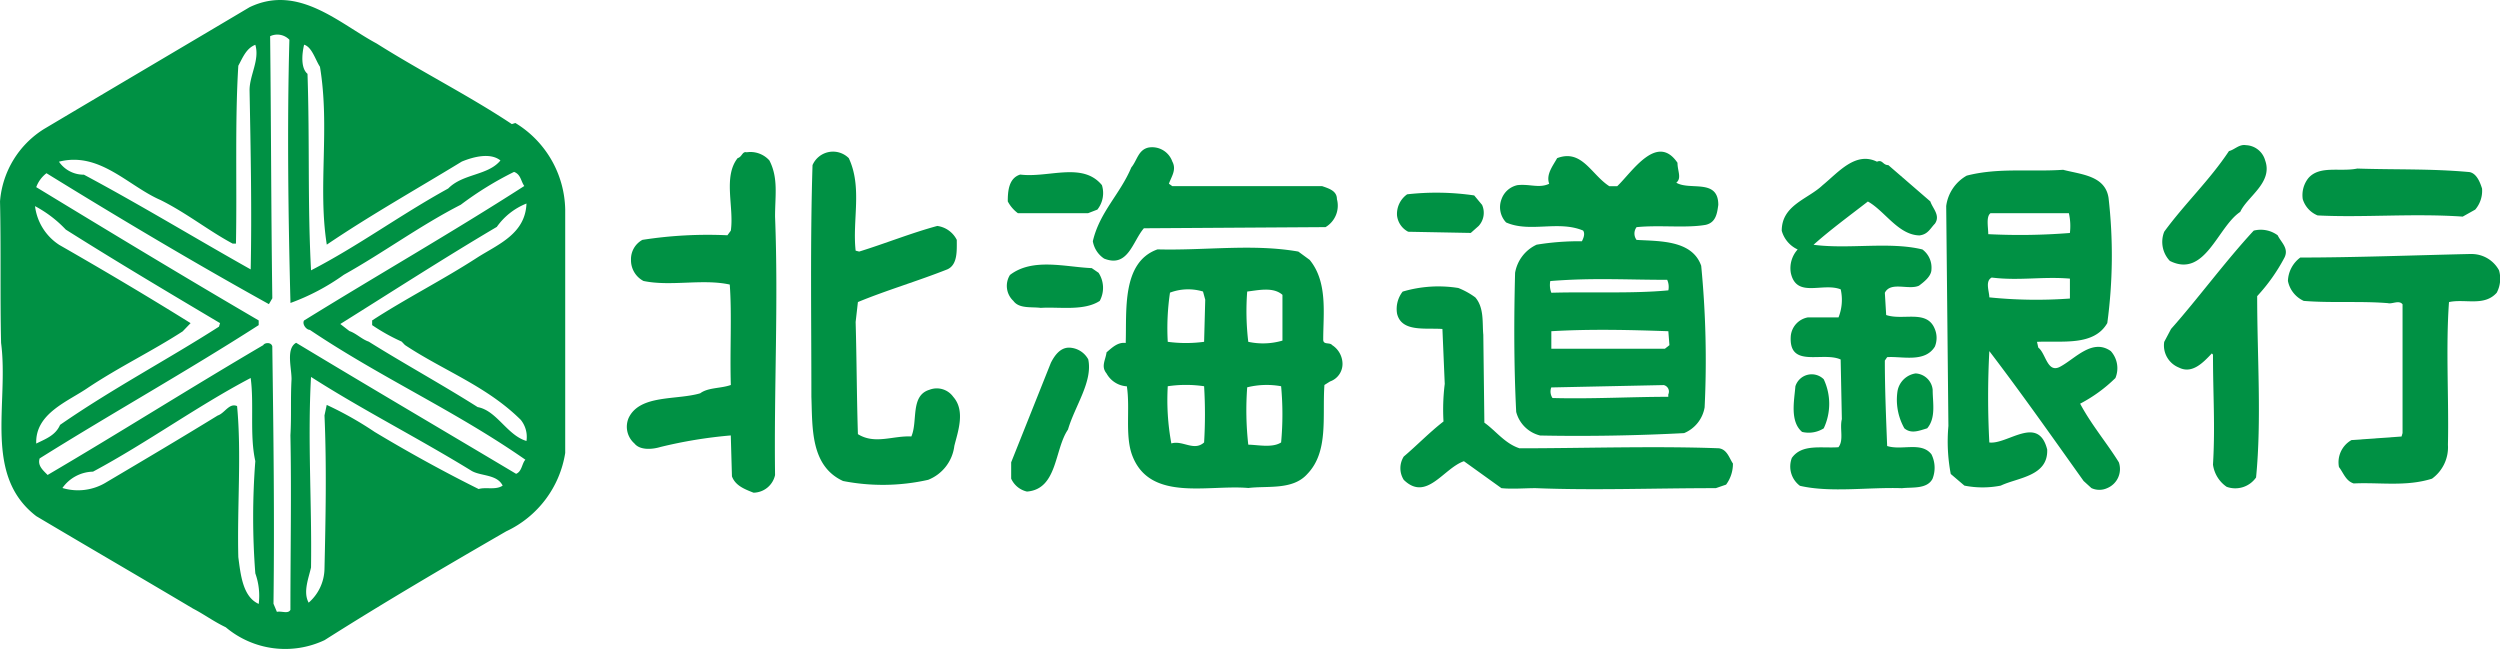
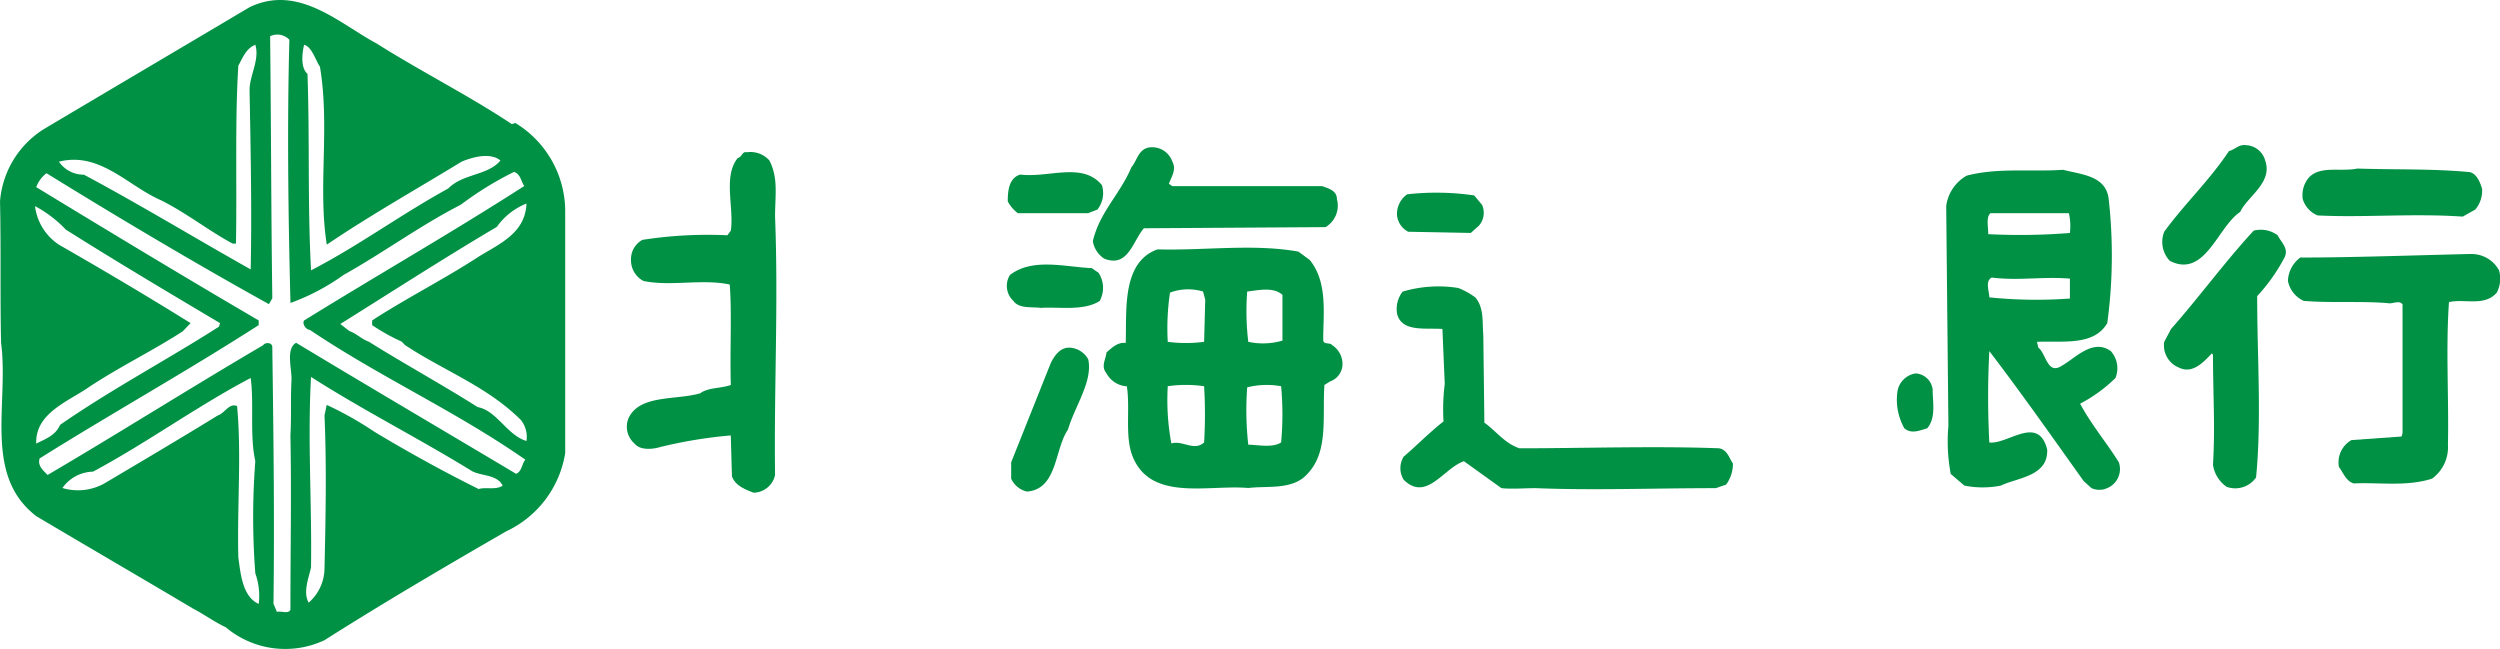
<svg xmlns="http://www.w3.org/2000/svg" width="146.308" height="38" viewBox="0 0 146.308 38">
  <g transform="translate(-1087.107 -1356.668)">
    <path d="M867.261,9.438l-.2.063c-2.458-1.638-5.317-3.079-7.91-4.716-2.186-1.171-4.576-3.5-7.439-2.125-3.914,2.325-8.1,4.792-12.016,7.12a5.5,5.5,0,0,0-2.588,4.244c.063,2.668,0,5.548.063,8.284.464,3.555-1.062,7.739,2.058,10.136,2.991,1.778,6.174,3.625,9.173,5.41.657.34,1.188.744,1.918,1.094a5.4,5.4,0,0,0,5.782.753c3.454-2.191,6.967-4.251,10.631-6.369a6.115,6.115,0,0,0,3.452-4.585V14.5a6.061,6.061,0,0,0-2.921-5.066M854.9,4.853c.464.132.663.888.932,1.292.593,3.559-.134,7.059.4,10.41,2.523-1.71,5.318-3.285,7.9-4.861.664-.274,1.668-.544,2.263-.065-.732.89-2.191.758-3.058,1.641-2.858,1.575-5.244,3.351-8.027,4.789-.207-3.895-.073-7.532-.207-11.5-.4-.334-.328-1.157-.2-1.7m-8.372,9.1c1.523.763,2.787,1.784,4.195,2.537h.19c.066-3.417-.066-7.12.138-10.411.261-.482.465-1.019.995-1.226.266.888-.337,1.776-.337,2.658.066,3.5.137,7.135.066,10.487-3.184-1.787-6.439-3.769-9.759-5.543a1.751,1.751,0,0,1-1.462-.76c2.393-.612,4.061,1.439,5.976,2.257m-5.976,2.6a3.155,3.155,0,0,1-1.4-2.256,6.968,6.968,0,0,1,1.8,1.372c2.917,1.843,6.041,3.7,9.028,5.474l-.063.207c-2.988,1.916-6.247,3.632-9.3,5.748-.266.624-.864.828-1.394,1.094-.068-1.774,1.862-2.459,3.053-3.285,1.861-1.233,3.724-2.121,5.516-3.281l.465-.482c-2.525-1.574-5.184-3.147-7.706-4.59M852.247,37.58c-.932-.412-1.058-1.713-1.193-2.741-.072-3.016.193-6.022-.072-8.836-.464-.2-.718.417-1.132.551-2.114,1.3-4.311,2.6-6.507,3.9a3.162,3.162,0,0,1-2.583.343,2.248,2.248,0,0,1,1.79-.956c3.187-1.709,6.106-3.842,9.227-5.482.207,1.5-.066,3.363.272,4.864a42.8,42.8,0,0,0,0,6.569,3.9,3.9,0,0,1,.2,1.785m12.879-6.715c-2.059-1.021-4.179-2.193-6.1-3.349a20.354,20.354,0,0,0-2.8-1.579l-.131.616c.131,2.948.066,6.1,0,8.979a2.687,2.687,0,0,1-.926,1.979c-.341-.616,0-1.441.138-2.059.056-3.691-.207-7.46,0-11.152,2.978,1.909,6.238,3.558,9.361,5.475.526.344,1.516.2,1.854.885-.394.277-.993.072-1.4.2m2.192-.886c-4.252-2.535-8.565-5.07-12.879-7.671-.6.338-.268,1.444-.268,2.126-.066,1.234,0,2.119-.066,3.29.066,3.351,0,6.774,0,10.211-.13.26-.53.053-.791.12l-.2-.476c.063-5.069,0-9.933-.07-15.065-.07-.27-.466-.207-.526-.071-4.326,2.54-8.434,5.141-12.623,7.6-.266-.272-.6-.547-.466-.969,4.247-2.66,8.565-5.069,12.819-7.8v-.275c-4.45-2.6-8.635-5.135-13.019-7.8a1.817,1.817,0,0,1,.6-.816c4.316,2.664,8.7,5.268,13.017,7.662l.2-.342c-.07-4.93-.07-10.206-.128-15.338a.98.98,0,0,1,1.127.207c-.137,4.994-.067,10.339.063,15.405a12.957,12.957,0,0,0,3.123-1.65c2.325-1.3,4.447-2.87,6.845-4.1a19.566,19.566,0,0,1,3.117-1.921c.4.146.4.556.6.825-4.26,2.737-8.573,5.2-12.89,7.872-.126.208.131.547.336.547,4.179,2.809,8.5,4.729,12.618,7.6-.2.2-.2.687-.538.822m.6-1.919c-1.134-.335-1.735-1.778-2.856-1.983-2.062-1.306-4.31-2.539-6.377-3.832-.4-.134-.731-.484-1.128-.618l-.534-.413c3.058-1.912,6.04-3.841,9.161-5.684a3.88,3.88,0,0,1,1.735-1.366c-.066,1.775-1.662,2.391-2.856,3.147-2,1.3-4.184,2.4-6.176,3.694v.275a11.274,11.274,0,0,0,1.727.964l.192.2c2.257,1.5,4.782,2.4,6.78,4.381a1.591,1.591,0,0,1,.333,1.235" transform="translate(250 1354.43)" fill="#009144" />
    <path d="M972.175,14.911c.4-.894,1.93-1.715,1.462-3.016A1.215,1.215,0,0,0,972.513,11c-.4-.069-.676.275-.995.344-1.132,1.709-2.591,3.08-3.788,4.719a1.612,1.612,0,0,0,.329,1.711c2.063,1.029,2.786-1.983,4.116-2.868" transform="translate(246.035 1354.164)" fill="#009144" />
    <path d="M903.732,17.644c1.4.557,1.662-1.016,2.323-1.776l10.631-.067a1.462,1.462,0,0,0,.666-1.639c0-.488-.472-.622-.864-.759h-8.769l-.2-.14c.141-.411.462-.816.2-1.3a1.251,1.251,0,0,0-1.4-.818c-.6.138-.657.753-1,1.163-.659,1.572-1.854,2.606-2.252,4.319a1.524,1.524,0,0,0,.661,1.016" transform="translate(247.996 1354.159)" fill="#009144" />
-     <path d="M892.985,25.328c-1.128.344-.666,1.849-1.055,2.732-1.07-.058-2.13.484-3.127-.136-.07-2.19-.07-4.316-.133-6.564l.133-1.167c1.661-.687,3.516-1.232,5.242-1.917.6-.277.544-1.094.544-1.721a1.5,1.5,0,0,0-1.14-.816c-1.518.41-3.049,1.029-4.573,1.5l-.206-.054c-.2-1.784.4-3.7-.4-5.412a1.306,1.306,0,0,0-2.123.406c-.138,4.379-.067,8.97-.067,13.558.067,1.775-.071,4.044,1.854,4.929a12.1,12.1,0,0,0,4.979-.069,2.452,2.452,0,0,0,1.533-1.985c.2-.815.666-2.05-.067-2.875a1.182,1.182,0,0,0-1.4-.406" transform="translate(248.512 1354.152)" fill="#009144" />
-     <path d="M932.508,16.013c.133.2,0,.476-.072.622a15.5,15.5,0,0,0-2.649.2,2.227,2.227,0,0,0-1.262,1.648c-.07,2.736-.07,5.471.065,8.142a1.921,1.921,0,0,0,1.4,1.378c2.789.058,5.77,0,8.427-.14a1.993,1.993,0,0,0,1.2-1.507,57.239,57.239,0,0,0-.2-8.284c-.528-1.516-2.455-1.436-3.783-1.516a.623.623,0,0,1,0-.746c1.328-.136,2.924.067,4.049-.136.6-.138.666-.681.734-1.166,0-1.568-1.664-.824-2.458-1.3.329-.269.07-.682.07-1.165-1.2-1.772-2.659.544-3.526,1.369h-.465c-1.058-.679-1.6-2.191-3.052-1.641-.266.474-.659.962-.465,1.5-.594.278-1.13,0-1.858.08a1.269,1.269,0,0,0-.931.819,1.3,1.3,0,0,0,.268,1.365c1.391.614,3.057-.138,4.515.478M937.49,25.6v.138c-2.125,0-4.516.134-6.776.071a.682.682,0,0,1-.072-.619l6.582-.138a.39.39,0,0,1,.266.548m-.2-2.673h-6.644V21.9c2.332-.138,4.657-.075,6.848,0l.063.816Zm.136-4.035a1,1,0,0,1,.068.616c-2.06.2-4.648.075-6.848.141a1.255,1.255,0,0,1-.061-.685c2.456-.2,4.449-.072,6.841-.072" transform="translate(247.25 1354.152)" fill="#009144" />
    <path d="M883.616,15.193c0-1.239.2-2.254-.331-3.285a1.488,1.488,0,0,0-1.33-.479c-.263-.068-.263.27-.528.341-.865,1.09-.2,2.879-.4,4.244l-.2.272a24.844,24.844,0,0,0-4.975.269,1.285,1.285,0,0,0-.667,1.168,1.369,1.369,0,0,0,.73,1.237c1.59.335,3.449-.14,5.05.21.131,1.771,0,3.895.063,5.878-.6.212-1.326.138-1.793.486-1.391.411-3.522.062-4.184,1.434a1.3,1.3,0,0,0,.333,1.5c.329.416,1.055.35,1.525.208A26.867,26.867,0,0,1,881.025,28l.068,2.395c.2.541.73.746,1.263.956a1.311,1.311,0,0,0,1.26-1.029c-.065-5.138.2-10,0-15.132" transform="translate(248.85 1354.151)" fill="#009144" />
-     <path d="M952.746,16.3c.464-.069.6-.41.867-.682.335-.482-.136-.894-.268-1.3l-2.459-2.126c-.332,0-.332-.342-.664-.2-1.258-.612-2.252.614-3.184,1.378-.862.819-2.39,1.157-2.39,2.664a1.708,1.708,0,0,0,.932,1.094,1.633,1.633,0,0,0-.4,1.375c.328,1.5,1.859.541,2.919.96a2.784,2.784,0,0,1-.128,1.641h-1.794a1.222,1.222,0,0,0-1,1.091c-.133,1.916,1.859.891,2.919,1.372l.07,3.492c-.137.547.128,1.231-.2,1.643-1,.07-2.132-.208-2.726.625a1.407,1.407,0,0,0,.473,1.633c1.784.415,4.039.071,5.971.14.6-.069,1.468.065,1.789-.551a1.767,1.767,0,0,0-.065-1.434c-.593-.755-1.724-.207-2.591-.484-.057-1.507-.135-3.281-.135-5l.135-.2c.867-.065,2.2.344,2.792-.616a1.35,1.35,0,0,0,0-1.025c-.457-1.171-1.854-.485-2.849-.825l-.078-1.3c.337-.685,1.4-.141,2-.418.264-.2.727-.541.727-.951a1.319,1.319,0,0,0-.528-1.168c-1.927-.472-4.323,0-6.372-.274.99-.885,2.122-1.71,3.18-2.532.995.55,1.794,1.985,3.054,1.985" transform="translate(246.732 1354.139)" fill="#009144" />
    <path d="M976.955,15.154c2.654.138,5.582-.131,8.5.07l.731-.41a1.683,1.683,0,0,0,.4-1.234c-.127-.406-.331-.882-.729-.962-2.262-.207-4.312-.132-6.572-.207-.995.207-2.2-.2-2.861.558a1.6,1.6,0,0,0-.331,1.231,1.5,1.5,0,0,0,.867.953" transform="translate(245.778 1354.121)" fill="#009144" />
    <path d="M962.415,26.173a8.617,8.617,0,0,0,2.062-1.5,1.5,1.5,0,0,0-.269-1.575c-1.065-.757-2.063.415-2.919.887-.8.481-.872-.753-1.326-1.092l-.075-.337c1.461-.072,3.323.269,4.114-1.1a29.622,29.622,0,0,0,.073-7.328c-.2-1.3-1.591-1.363-2.658-1.641-1.919.131-3.786-.138-5.643.342a2.4,2.4,0,0,0-1.2,1.78l.129,12.869a10.213,10.213,0,0,0,.137,2.81l.8.682a5.492,5.492,0,0,0,2.127,0c.992-.475,2.784-.541,2.717-2.116-.523-2.057-2.318-.278-3.386-.409a50.686,50.686,0,0,1,0-5.347c1.931,2.532,3.658,4.994,5.517,7.6l.457.416a1.1,1.1,0,0,0,.929,0,1.208,1.208,0,0,0,.677-1.507c-.677-1.1-1.606-2.193-2.265-3.431m-5.247-11.148h4.588a3.416,3.416,0,0,1,.059,1.157,36.884,36.884,0,0,1-4.778.069c0-.409-.137-1.025.131-1.226m-.068,4.926c0-.338-.263-.957.14-1.161,1.6.2,2.98-.071,4.576.063v1.165a27.074,27.074,0,0,1-4.715-.068" transform="translate(246.431 1354.118)" fill="#009144" />
    <path d="M898.524,15.03h4.112l.541-.21a1.558,1.558,0,0,0,.266-1.431c-1.131-1.378-3.125-.412-4.781-.619-.666.207-.729.95-.729,1.57a2.04,2.04,0,0,0,.591.69" transform="translate(248.152 1354.114)" fill="#009144" />
    <path d="M922.087,16.155l3.656.069.462-.41a1.137,1.137,0,0,0,.2-1.231l-.461-.554a15.276,15.276,0,0,0-3.924-.065,1.407,1.407,0,0,0-.593,1.234,1.224,1.224,0,0,0,.656.957" transform="translate(247.438 1354.076)" fill="#009144" />
    <path d="M972.971,16.157c-1.649,1.778-3.315,4.044-4.838,5.754l-.4.756a1.393,1.393,0,0,0,.867,1.507c.794.4,1.458-.349,1.92-.831l.067.071c0,2.4.135,4.176,0,6.436a1.881,1.881,0,0,0,.8,1.3,1.483,1.483,0,0,0,1.721-.547c.331-3.361.065-7.055.065-10.613a10.516,10.516,0,0,0,1.6-2.26c.266-.545-.206-.891-.4-1.3a1.671,1.671,0,0,0-1.406-.272" transform="translate(246.031 1354.008)" fill="#009144" />
    <path d="M917.1,22.9c-.13-.2-.53,0-.53-.332,0-1.516.274-3.366-.792-4.666l-.664-.487c-2.663-.469-5.45-.054-8.241-.129-2.118.75-1.795,3.631-1.862,5.478-.462-.063-.8.275-1.121.548-.065.475-.337.818,0,1.236a1.455,1.455,0,0,0,1.188.753c.206,1.3-.133,2.936.337,4.1,1.062,2.668,4.45,1.643,6.773,1.85,1.13-.14,2.6.138,3.453-.822,1.261-1.306.869-3.353,1-5.207l.329-.206a1.086,1.086,0,0,0,.729-1.029,1.318,1.318,0,0,0-.6-1.094m-7.5,5.692c-.594.537-1.258-.144-1.917.059a13.972,13.972,0,0,1-.21-3.348,7.275,7.275,0,0,1,2.127,0,27.149,27.149,0,0,1,0,3.289m0-5.889a8.014,8.014,0,0,1-2.127,0,14.173,14.173,0,0,1,.131-2.878,3.013,3.013,0,0,1,1.932-.065l.13.478Zm2.526-2.943c.654-.076,1.521-.284,2.059.194v2.678a4.053,4.053,0,0,1-2,.071,15.171,15.171,0,0,1-.063-2.943m1.985,8.832c-.522.337-1.386.132-1.922.132a18.178,18.178,0,0,1-.063-3.358,4.749,4.749,0,0,1,1.985-.063,17.821,17.821,0,0,1,0,3.289" transform="translate(247.976 1353.976)" fill="#009144" />
    <path d="M985.891,17.568c-3.187.072-6.841.208-9.968.208a1.78,1.78,0,0,0-.723,1.372,1.631,1.631,0,0,0,.927,1.166c1.6.131,3.325,0,4.921.131.258.069.656-.2.86.069V28.05l-.059.2-2.931.209a1.493,1.493,0,0,0-.731,1.578c.266.347.4.816.864.96,1.531-.073,3.054.2,4.58-.279a2.267,2.267,0,0,0,.933-1.983c.062-2.676-.133-5.621.062-8.352.935-.207,2.062.272,2.793-.547a1.761,1.761,0,0,0,.136-1.309,1.821,1.821,0,0,0-1.664-.956" transform="translate(245.804 1353.964)" fill="#009144" />
    <path d="M902.847,18.415c-1.536-.063-3.453-.62-4.786.4a1.2,1.2,0,0,0,.2,1.519c.336.469,1.067.337,1.6.408,1.058-.071,2.523.2,3.453-.408a1.61,1.61,0,0,0-.068-1.645Z" transform="translate(248.153 1353.944)" fill="#009144" />
    <path d="M940.288,29c-3.719-.142-8.04,0-11.692,0-.859-.278-1.391-1.029-2.058-1.5l-.062-5.144c-.068-.682.062-1.57-.468-2.187a4.439,4.439,0,0,0-.995-.551,7.355,7.355,0,0,0-3.257.212,1.649,1.649,0,0,0-.327,1.294c.266,1.094,1.659.818,2.654.893l.136,3.214a12.139,12.139,0,0,0-.073,2.2c-.8.616-1.589,1.431-2.325,2.051a1.276,1.276,0,0,0,0,1.365c1.332,1.3,2.325-.682,3.521-1.091l2.194,1.576c.6.065,1.393,0,1.995,0,3.385.137,6.973,0,10.554,0l.6-.207a2.053,2.053,0,0,0,.4-1.234c-.2-.281-.331-.815-.8-.887" transform="translate(247.439 1353.904)" fill="#009144" />
    <path d="M901.523,23.221c-.529,0-.857.482-1.063.891l-2.322,5.819v.956a1.338,1.338,0,0,0,.925.757c1.794-.142,1.6-2.463,2.4-3.628.4-1.376,1.463-2.812,1.185-4.11a1.314,1.314,0,0,0-1.12-.685" transform="translate(248.146 1353.792)" fill="#009144" />
-     <path d="M947.127,27.992a3.378,3.378,0,0,0,0-2.872,1,1,0,0,0-1.659.411c-.065.822-.334,2.054.392,2.67a1.651,1.651,0,0,0,1.267-.209" transform="translate(246.711 1353.744)" fill="#009144" />
    <path d="M952.695,24.777a1.268,1.268,0,0,0-1.058,1.026,3.4,3.4,0,0,0,.4,2.187c.405.341.864.138,1.335,0,.524-.616.321-1.5.321-2.256a1.061,1.061,0,0,0-.995-.957" transform="translate(246.52 1353.745)" fill="#009144" />
  </g>
</svg>